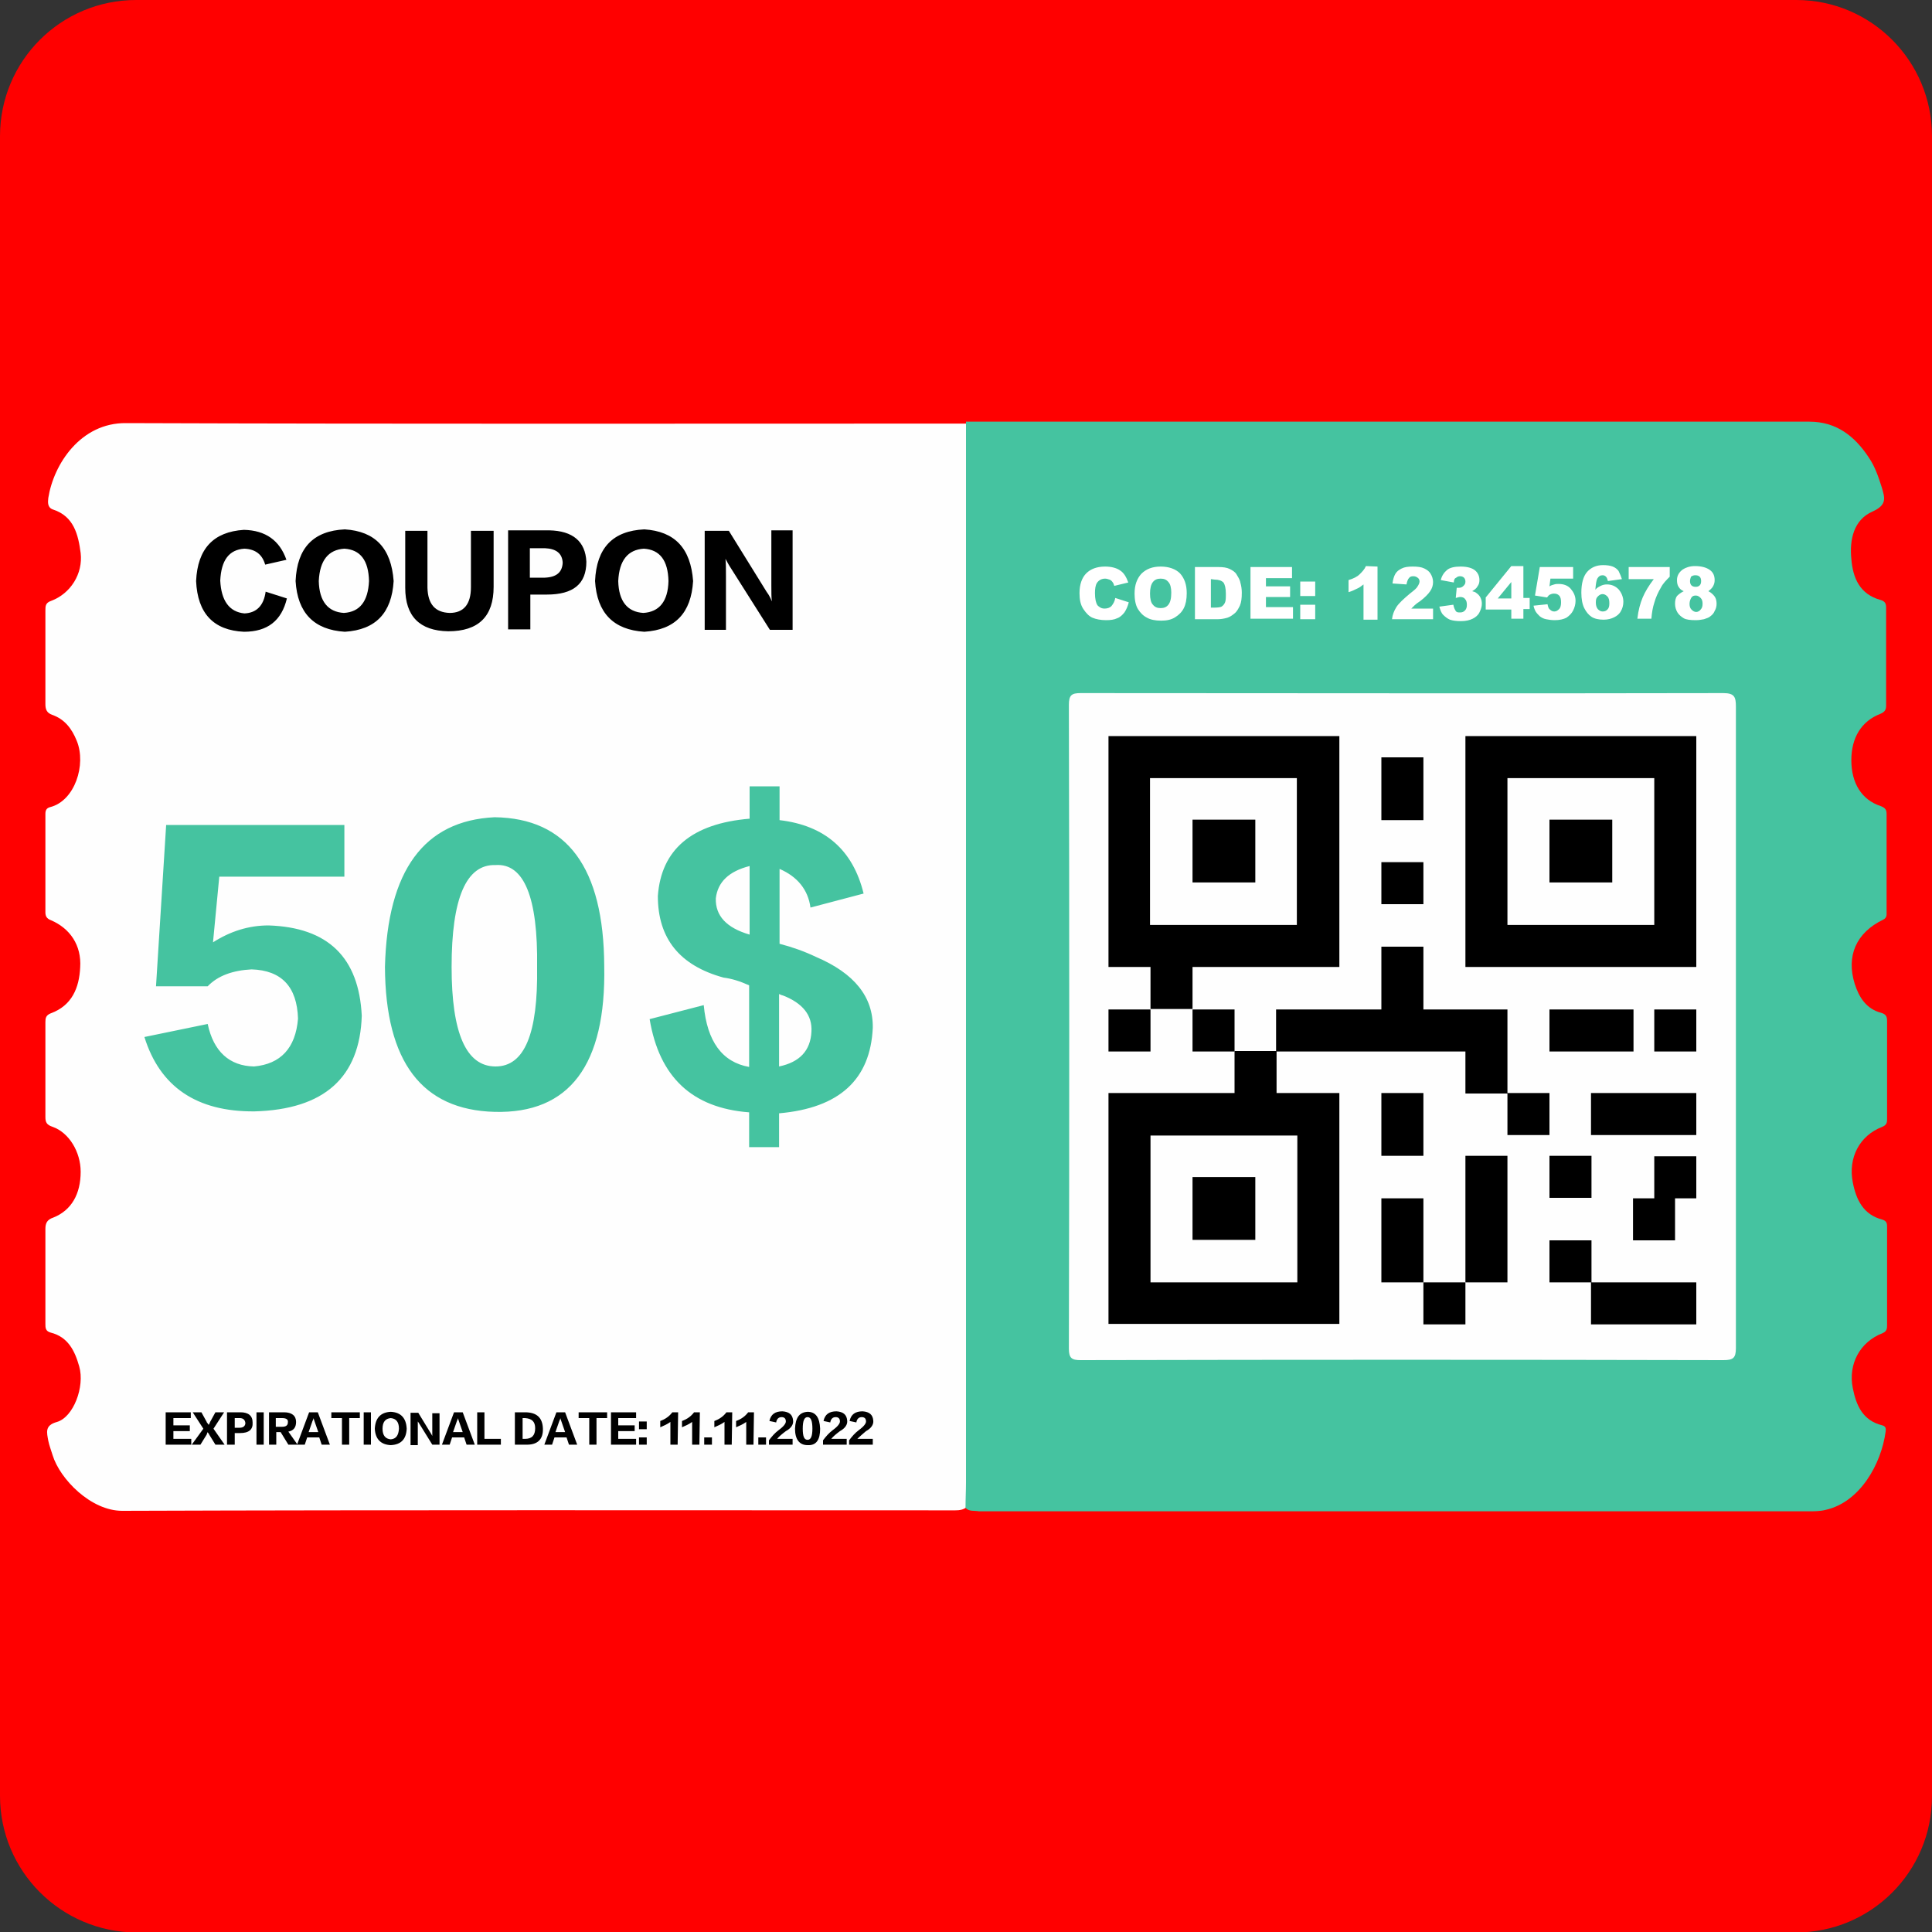
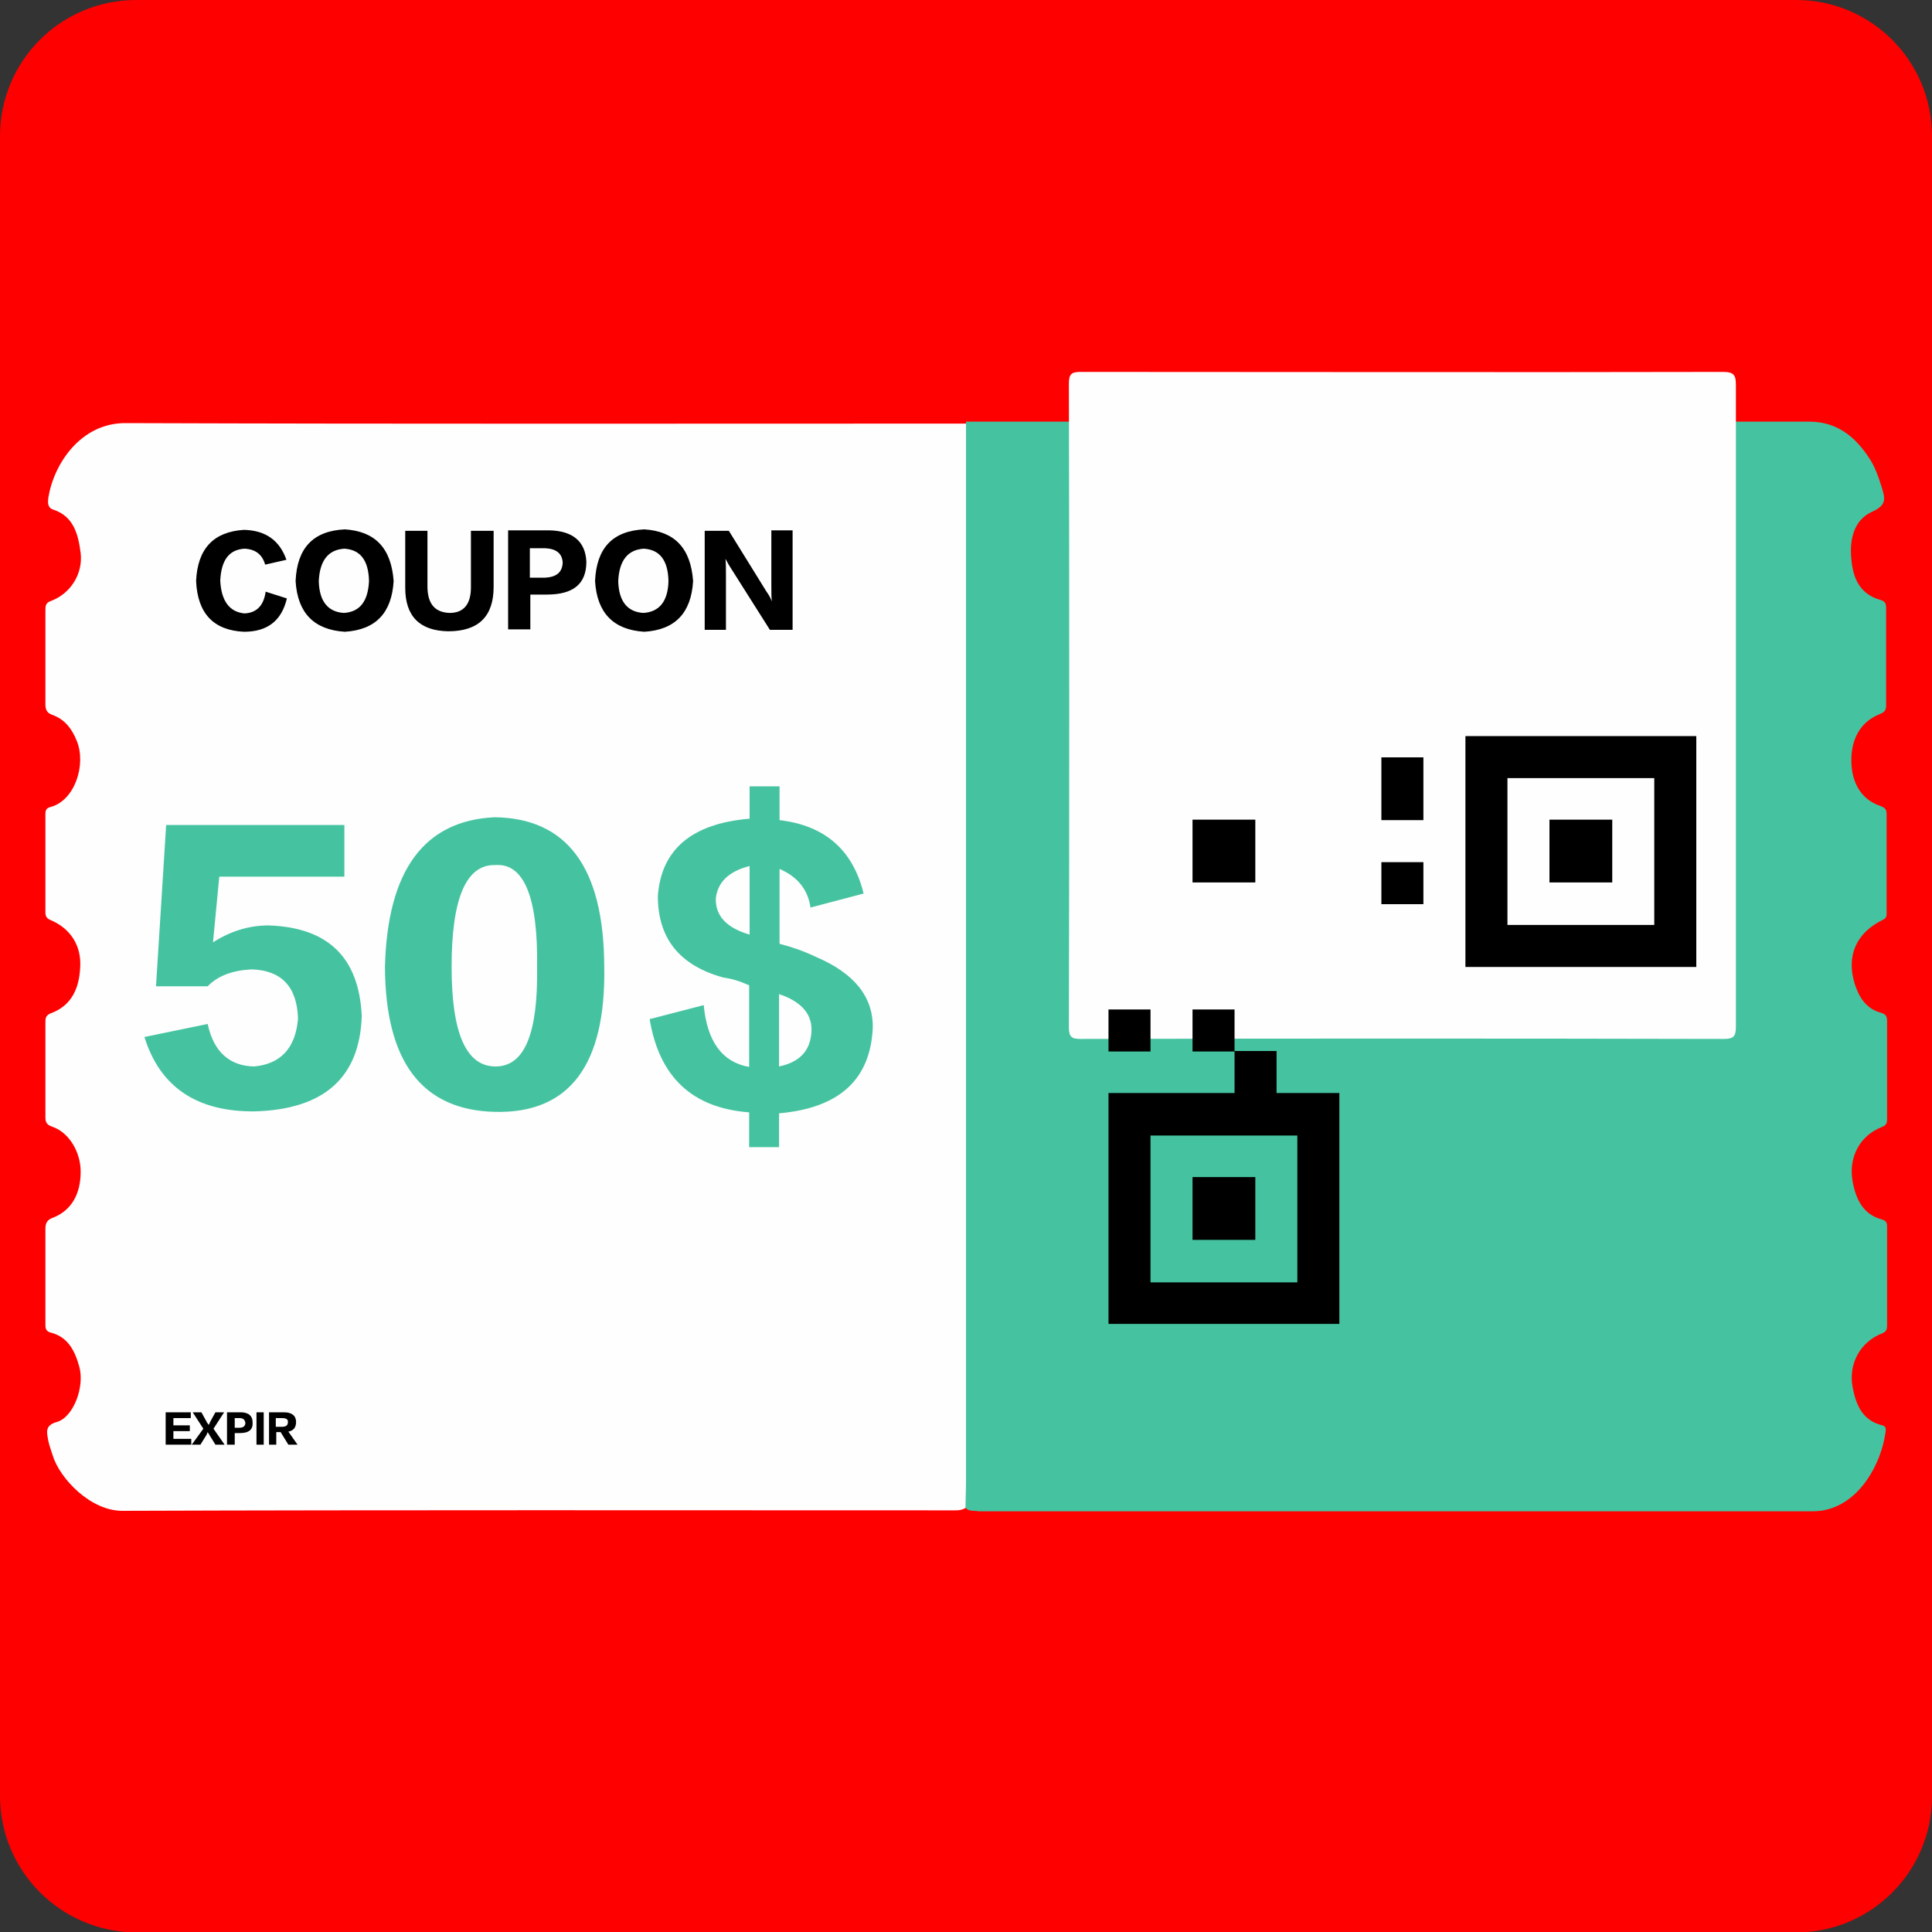
<svg xmlns="http://www.w3.org/2000/svg" width="400" height="400">
  <rect width="100%" height="100%" fill="#333333" stroke="none" />
  <path fill="red" d="M28.2 0h343.7C387.4 0 400 12.6 400 28.2v343.7c0 15.6-12.6 28.2-28.2 28.2H28.2C12.6 400 0 387.4 0 371.8V28.2C0 12.6 12.6 0 28.2 0z" />
  <path fill="#FEFEFE" d="M199.9 312.2c-.9.6-2 .5-3.1.5-57.2 0-114.3-.1-171.5.1-6.5 0-12.9-6.6-14.4-11.5-.3-1-.7-2-.9-3-.3-1.7-.8-3.2 1.8-3.9 3.4-1 5.8-7.3 4.6-11.5-.9-3.2-2.3-6.1-5.9-7-1.1-.3-1.1-1-1.1-1.8v-19.7c0-1.2.4-1.9 1.6-2.3 3.8-1.5 5.7-4.9 5.7-9.5 0-4.1-2.4-8.1-5.8-9.3-1.2-.4-1.5-.9-1.5-2v-19.7c0-.8.1-1.4 1.1-1.8 4.4-1.6 5.9-5.3 6.1-9.5.3-4.6-2.1-8.1-6.1-9.8-.8-.3-1.1-.8-1.1-1.6v-20.4c0-.7.2-1.2 1-1.4 5.1-1.3 7.5-8.8 5.5-13.7-1-2.5-2.5-4.5-5.1-5.4-1.1-.4-1.4-1.1-1.4-2.2v-19.4c0-.9 0-1.6 1.2-2 4-1.5 6.6-5.6 6.1-9.9-.5-3.8-1.4-7.6-5.7-9-1.2-.4-1.1-1.5-1-2.4 1.1-7 6.7-15.6 16.1-15.5 58 .2 115.9.1 173.9.1.7.7.9 1.5.9 2.4v218c.1 1.1.5 2.9-1 4.1z" />
  <path fill="#45C3A0" d="M199.9 312.2c0-1.8.1-3.6.1-5.3V89.5v-2.2h174.6c5.6 0 9.4 3 12.3 7.4 1.3 1.9 2 4 2.7 6.2.6 2.1 1.2 3.6-1.9 5-3.9 1.7-4.8 5.8-4.4 9.8.3 3.9 1.7 7.3 6 8.5 1.1.3 1.2.9 1.2 1.7v20.2c0 .9-.3 1.3-1.2 1.7-3.9 1.5-6 4.9-6 9.6 0 4.7 2.1 8.2 6.1 9.5 1 .4 1.2.8 1.2 1.7v20.2c0 .6.1 1.2-.7 1.6-5.6 2.7-7.7 7.5-5.9 13.3.9 2.8 2.4 5.2 5.5 6 1 .3 1.2.8 1.2 1.7v20.2c0 .7 0 1.3-1 1.7-4.7 1.8-7.1 6.4-6.1 11.5.7 3.6 2.2 6.7 6.1 7.7 1 .3 1 .9 1 1.6v20.2c0 .7 0 1.3-.9 1.7-4.7 1.8-7.2 6.4-6.2 11.4.7 3.5 2 6.7 6.1 7.7.7.2.8.6.7 1.3-.9 6.7-5.3 14.6-12.4 16.2-1.2.3-2.4.3-3.6.3H202.7c-1.1-.2-2 .1-2.8-.7z" />
-   <path fill="#FEFEFE" d="M359.4 212.6v66.5c0 2.1-.6 2.5-2.6 2.5-44.4-.1-88.7-.1-133.1 0-1.8 0-2.4-.4-2.4-2.4.1-44.4.1-88.9 0-133.3 0-2 .6-2.4 2.4-2.4 44.4 0 88.7.1 133.1 0 2.3 0 2.6.8 2.6 2.8v66.3z" />
-   <path fill="#FFF" d="M230.9 123.8l2.8.9c-.2.8-.5 1.5-.9 2.1-.4.5-.9 1-1.5 1.2-.6.3-1.4.4-2.3.4-1.1 0-2.1-.2-2.8-.5s-1.3-.9-1.9-1.8-.8-2-.8-3.3c0-1.8.5-3.2 1.4-4.1s2.2-1.4 3.9-1.4c1.3 0 2.4.3 3.1.8.8.5 1.3 1.4 1.7 2.5l-2.9.7c-.1-.3-.2-.6-.3-.7-.2-.3-.4-.5-.7-.6s-.6-.2-.9-.2c-.7 0-1.3.3-1.7.9-.3.5-.4 1.2-.4 2.1 0 1.2.2 2 .5 2.5.4.4.8.7 1.5.7.6 0 1.1-.2 1.4-.5.4-.5.7-1 .8-1.7zm4-.9c0-1.8.5-3.1 1.4-4.1 1-1 2.3-1.5 4-1.5s3.1.5 4 1.4c.9 1 1.4 2.3 1.4 4.1 0 1.3-.2 2.3-.6 3.1-.4.8-1 1.4-1.8 1.9s-1.7.7-2.9.7-2.2-.2-2.9-.6c-.8-.4-1.4-1-1.9-1.8s-.7-2-.7-3.2zm3.2 0c0 1.1.2 1.9.6 2.3.4.5.9.7 1.6.7.7 0 1.2-.2 1.6-.7.4-.5.6-1.3.6-2.5 0-1-.2-1.8-.6-2.2-.4-.5-.9-.7-1.6-.7-.7 0-1.2.2-1.6.7-.4.5-.6 1.3-.6 2.4zm9.4-5.5h4.8c.9 0 1.7.1 2.3.4s1.1.6 1.4 1.1.7 1.1.8 1.7c.2.7.3 1.4.3 2.1 0 1.2-.1 2-.4 2.7-.3.6-.6 1.2-1.1 1.6s-.9.7-1.5.9c-.7.2-1.4.3-1.9.3h-4.8v-10.8h.1zm3.2 2.5v5.9h.8c.7 0 1.2-.1 1.4-.2.3-.2.5-.4.7-.8s.2-1 .2-1.9c0-1.1-.2-1.9-.5-2.3-.4-.4-1-.6-1.8-.6l-.8-.1zm8.1-2.5h8.7v2.3h-5.4v1.7h5v2.2h-5v2.1h5.6v2.4h-8.8v-10.7h-.1zm10.4 3h3.1v3h-3.1v-3zm0 4.8h3.1v3h-3.1v-3zm16-7.9v11h-2.9V121c-.5.4-.9.7-1.4.9-.4.2-1 .5-1.7.7v-2.5c1-.3 1.8-.7 2.3-1.2s1-1 1.3-1.7l2.4.1zm11.7 10.9h-8.7c.1-.9.4-1.7.9-2.5s1.5-1.7 2.8-2.8c.9-.7 1.4-1.1 1.6-1.5.2-.3.4-.7.4-1s-.1-.6-.4-.8-.5-.3-.9-.3-.7.1-.9.4c-.2.2-.4.7-.5 1.3l-2.9-.2c.1-.8.3-1.5.6-2s.7-.8 1.3-1.1c.6-.3 1.3-.4 2.3-.4s1.8.1 2.4.4 1 .6 1.3 1.1.5 1.1.5 1.7c0 .7-.2 1.3-.6 1.9s-1.1 1.3-2 2c-.6.4-1 .7-1.2.9l-.7.7h4.5v2.2h.2zm4.1-7.6l-2.7-.5c.2-.9.7-1.6 1.3-2.1.6-.5 1.6-.7 2.8-.7 1.4 0 2.4.3 3 .8s.9 1.2.9 2c0 .5-.1.9-.4 1.3-.2.4-.6.7-1.1 1 .4.1.7.2.9.4.3.2.6.5.8.9s.3.8.3 1.3c0 .6-.2 1.2-.5 1.8-.3.6-.8 1-1.4 1.3s-1.4.5-2.4.5-1.7-.1-2.3-.3c-.5-.2-1-.6-1.4-1s-.6-1-.8-1.7l2.9-.4c.1.6.3 1 .5 1.3s.5.3.9.3.7-.1 1-.4.4-.7.4-1.2-.1-.9-.4-1.2c-.2-.3-.6-.4-1-.4-.2 0-.5.1-.9.2l.2-2.1h.4c.4 0 .7-.1 1-.4s.4-.5.4-.9c0-.3-.1-.6-.3-.8-.2-.2-.5-.3-.8-.3s-.6.1-.8.3c-.3.1-.5.4-.5 1zm11.9 5.6h-5.3v-2.5l5.3-6.5h2.5v6.6h1.3v2.3h-1.3v2h-2.5v-1.9zm0-2.3v-3.4l-2.8 3.4h2.8zm5.9-6.5h6.9v2.4H321l-.2 1.6c.3-.2.6-.3 1-.4.3-.1.6-.1.9-.1 1 0 1.9.3 2.5 1s1 1.5 1 2.5c0 .7-.2 1.4-.5 2s-.8 1.1-1.4 1.5c-.6.3-1.4.5-2.4.5-.7 0-1.3-.1-1.8-.2s-.9-.3-1.3-.6c-.3-.3-.6-.6-.8-.9-.2-.3-.4-.8-.5-1.3l2.9-.3c.1.5.2.9.5 1.1.3.3.6.4.9.4.4 0 .7-.2 1-.5s.4-.8.4-1.4-.1-1.1-.4-1.4-.6-.4-1.1-.4c-.3 0-.6.1-.8.2-.2.1-.4.3-.6.6l-2.5-.4 1-5.9zm17 2.5l-2.9.4c-.1-.4-.2-.7-.4-.9-.2-.2-.4-.3-.7-.3-.5 0-.8.2-1.1.7-.2.4-.3 1.1-.4 2.3.3-.4.7-.6 1.1-.8.4-.2.8-.3 1.3-.3.9 0 1.7.3 2.4 1 .6.7 1 1.6 1 2.6 0 .7-.2 1.4-.5 1.9-.3.6-.8 1-1.4 1.3-.6.3-1.3.5-2.2.5-1 0-1.9-.2-2.5-.6s-1.1-1-1.5-1.8-.6-1.9-.6-3.2c0-1.9.4-3.4 1.2-4.3.8-.9 1.9-1.4 3.3-1.4.8 0 1.5.1 2 .3.5.2.9.5 1.2.9.3.6.5 1.1.7 1.7zm-5.4 4.8c0 .6.1 1 .4 1.4.3.3.6.5 1 .5s.7-.1 1-.4.4-.7.4-1.3c0-.6-.1-1.1-.4-1.4s-.6-.5-1-.5-.7.2-1 .5-.4.6-.4 1.2zm6.8-7.3h8.5v2c-.7.7-1.4 1.4-1.8 2.2-.6 1-1.1 2.1-1.4 3.2-.3.9-.5 2-.6 3.3H339c.2-1.8.6-3.2 1.1-4.4.5-1.2 1.3-2.5 2.3-3.8h-5.2v-2.5zm11.4 5c-.5-.2-.8-.5-1-.8-.3-.4-.4-.9-.4-1.5 0-.9.4-1.6 1.2-2.2.6-.4 1.5-.7 2.5-.7 1.4 0 2.4.3 3.1.8s1 1.2 1 2.1c0 .5-.1.9-.4 1.4-.2.3-.5.6-.9.9.6.3 1 .7 1.3 1.1s.4 1 .4 1.5-.1 1-.4 1.5c-.2.5-.5.8-.9 1.1-.3.3-.8.4-1.3.6-.5.1-1.1.2-1.7.2-1.1 0-2-.1-2.5-.4s-1-.7-1.3-1.2-.5-1.1-.5-1.8c0-.6.1-1.2.4-1.6.4-.4.8-.7 1.4-1zm1.2 2.6c0 .5.1.9.4 1.2.3.3.6.5 1 .5.3 0 .7-.2.9-.5.3-.3.4-.7.4-1.2s-.1-.9-.4-1.2c-.3-.3-.6-.5-1-.5s-.7.1-.9.4-.4.8-.4 1.3zm.1-4.7c0 .4.1.7.3.9.2.2.5.3.9.3.3 0 .6-.1.8-.3s.3-.5.3-.9-.1-.7-.3-.9-.5-.3-.9-.3-.6.1-.9.3c-.1.3-.2.6-.2.9z" />
+   <path fill="#FEFEFE" d="M359.4 212.6c0 2.1-.6 2.5-2.6 2.5-44.4-.1-88.7-.1-133.1 0-1.8 0-2.4-.4-2.4-2.4.1-44.4.1-88.9 0-133.3 0-2 .6-2.4 2.4-2.4 44.4 0 88.7.1 133.1 0 2.3 0 2.6.8 2.6 2.8v66.3z" />
  <path d="M59.3 115.9l-4.4 1c-.6-2.1-2-3.2-4.3-3.3-3.2.2-4.8 2.4-5 6.6.2 4.2 1.9 6.5 5 6.8 2.5-.1 4-1.6 4.4-4.5l4.4 1.4c-1.1 4.6-4 6.9-8.9 6.9-6.3-.3-9.6-3.8-9.9-10.5.3-6.7 3.6-10.2 9.9-10.6 4.5.1 7.4 2.2 8.8 6.2zm22.2 4.4c-.4 6.6-3.7 10.1-10.1 10.5-6.4-.4-9.8-3.9-10.2-10.5.3-6.9 3.7-10.4 10.2-10.7 6.3.4 9.6 3.9 10.1 10.7zm-5.1 0c-.1-4.3-1.8-6.5-5.1-6.7-3.3.2-5.1 2.4-5.3 6.7.1 4.2 1.9 6.4 5.2 6.6 3.3-.2 5-2.4 5.2-6.6zm7.5 1.4v-11.8h4.6v11.8c.1 3.4 1.6 5.1 4.6 5.2 2.9 0 4.4-1.8 4.4-5.3v-11.7h4.7v11.6c0 6.1-3.1 9.2-9.4 9.2-5.9-.1-8.9-3.1-8.9-9zm29.3 1.4h-3.4v7.2h-4.6v-20.5h8.5c4.9.1 7.5 2.3 7.7 6.5 0 4.6-2.7 6.8-8.2 6.8zm-.4-9.6h-3.1v6.1h3.1c2.4-.1 3.6-1.1 3.7-3.1-.1-1.9-1.3-2.9-3.7-3zm30.7 6.8c-.4 6.6-3.7 10.1-10.1 10.5-6.4-.4-9.8-3.9-10.2-10.5.3-6.9 3.7-10.4 10.2-10.7 6.3.4 9.6 3.9 10.1 10.7zm-5.1 0c-.1-4.3-1.8-6.5-5.1-6.7-3.3.2-5.1 2.4-5.3 6.7.1 4.2 1.9 6.4 5.2 6.6 3.3-.2 5.1-2.4 5.2-6.6zm25.7 10.1h-4.7l-8.1-12.8c-.6-.9-.9-1.6-1.1-1.9.1.9.1 2.1.1 3.5v11.2h-4.4v-20.5h5l7.8 12.6c.6.8.9 1.5 1.1 2v-.1c-.1-.7-.1-1.7-.1-3.2v-11.4h4.4v20.6zM39.5 299.1h-5.2v-6.7h5.2v1.2h-3.6v1.5h3.4v1.2h-3.4v1.6h3.7v1.2h-.1zm7 0h-1.9l-1.3-2.1c0-.1-.1-.2-.2-.3 0-.1-.1-.1-.1-.2-.1.2-.2.4-.2.5l-1.3 2.1h-1.8l2.4-3.3-2.2-3.4h1.8l1.1 2c0 .1.1.2.2.3.1.1.1.2.2.3.1-.1.2-.3.3-.6l1.1-2h1.8l-2.2 3.4 2.3 3.3zm3.2-2.4h-1.1v2.4H47v-6.7h2.8c1.6 0 2.5.7 2.5 2.1.1 1.5-.8 2.2-2.6 2.2zm-.1-3.1h-1v2h1c.8 0 1.2-.4 1.2-1-.1-.7-.5-1-1.2-1zm5 5.5h-1.5v-6.7h1.5v6.7zm7 0h-1.9l-1.6-2.6h-.9v2.6h-1.5v-6.7h3.1c1.6 0 2.5.7 2.5 2 0 1.1-.5 1.8-1.6 2l1.9 2.7zm-3.2-5.5h-1.3v1.8h1.3c.8 0 1.2-.3 1.2-.9.1-.6-.3-.9-1.2-.9z" />
-   <path d="M68.3 299.1h-1.7l-.5-1.5h-2.5l-.5 1.5h-1.6l2.5-6.7h1.8l2.5 6.7zm-2.4-2.6l-.8-2.3c-.1-.2-.1-.4-.2-.6 0 .2-.1.4-.2.6l-.8 2.3h2zm8.6-2.9h-2.2v5.5h-1.5v-5.5h-2.2v-1.2h5.9v1.2zm2.3 5.5h-1.5v-6.7h1.5v6.7zm7.4-3.3c-.1 2.2-1.2 3.3-3.3 3.4-2.1-.1-3.2-1.3-3.3-3.4.1-2.2 1.2-3.4 3.3-3.5 2.1.1 3.2 1.3 3.3 3.5zm-1.6 0c0-1.4-.6-2.1-1.7-2.2-1.1.1-1.7.8-1.7 2.2 0 1.4.6 2.1 1.7 2.2 1.1-.1 1.6-.8 1.7-2.2zm8.4 3.3h-1.5l-2.6-4.2c-.2-.3-.3-.5-.4-.6v4.9H85v-6.7h1.6l2.5 4.1c.2.3.3.5.4.7v-4.7H91v6.5zm7.3 0h-1.7l-.5-1.5h-2.5l-.5 1.5h-1.6l2.5-6.7h1.8l2.5 6.7zm-2.5-2.6l-.8-2.3c-.1-.2-.1-.4-.2-.6 0 .2-.1.4-.2.6l-.8 2.3h2zm7.9 2.6h-4.9v-6.7h1.5v5.5h3.4v1.2zm5.1 0h-2.2v-6.7h2.1c2.4 0 3.6 1.1 3.7 3.3.1 2.3-1.1 3.5-3.6 3.4zm-.1-5.5h-.5v4.3h.5c1.4 0 2.1-.7 2.1-2.2 0-1.4-.7-2-2.1-2.1zm10.8 5.5h-1.7l-.5-1.5h-2.5l-.5 1.5h-1.6l2.5-6.7h1.8l2.5 6.7zm-2.5-2.6l-.8-2.3c-.1-.2-.1-.4-.2-.6 0 .2-.1.4-.2.6l-.8 2.3h2zm8.7-2.9h-2.2v5.5H122v-5.5h-2.2v-1.2h5.9v1.2zm6 5.5h-5.2v-6.7h5.2v1.2H128v1.5h3.4v1.2H128v1.6h3.7v1.2zm2.2-3.2h-1.6v-1.6h1.6v1.6zm0 3.2h-1.6v-1.5h1.6v1.5zm6.4 0h-1.5v-4.7c-.7.5-1.4.8-2.1 1.1v-1.3c1.1-.4 1.9-1 2.5-1.8h1.2l-.1 6.7zm4.5 0h-1.5v-4.7c-.7.5-1.4.8-2.1 1.1v-1.3c1.1-.4 1.9-1 2.5-1.8h1.2l-.1 6.7zm2.6 0h-1.6v-1.5h1.6v1.5zm4.1 0H150v-4.7c-.7.5-1.4.8-2.1 1.1v-1.3c1.1-.4 1.9-1 2.5-1.8h1.2l-.1 6.7zm4.5 0h-1.5v-4.7c-.7.5-1.4.8-2.1 1.1v-1.3c1.1-.4 1.9-1 2.5-1.8h1.2l-.1 6.7zm2.6 0H157v-1.5h1.6v1.5zm2.3-1.2h3.2v1.2h-4.9v-.9c.6-.8 1.2-1.5 2-2.1 1.1-.8 1.5-1.4 1.5-1.8 0-.6-.3-.9-.9-.9-.6 0-1 .4-1.1 1.1l-1.4-.3c.3-1.4 1.2-2 2.7-2 1.4.1 2.1.7 2.2 1.9.1.8-.4 1.6-1.5 2.2-.8.6-1.4 1.1-1.8 1.6zm8.9-2.1c0 2.3-.8 3.5-2.6 3.4-1.7 0-2.6-1.2-2.6-3.4.1-2.3.9-3.4 2.6-3.5 1.7 0 2.5 1.2 2.6 3.5zm-1.6 0c0-1.6-.3-2.4-1-2.4s-1 .8-1 2.4.3 2.3 1 2.3 1-.8 1-2.3zm3.9 2.1h3.2v1.2h-4.9v-.9c.6-.8 1.2-1.5 2-2.1 1.1-.8 1.5-1.4 1.5-1.8 0-.6-.3-.9-.9-.9-.6 0-1 .4-1.1 1.1l-1.4-.3c.3-1.4 1.2-2 2.7-2 1.4.1 2.1.7 2.2 1.9.1.8-.4 1.6-1.5 2.2-.8.6-1.4 1.1-1.8 1.6zm5.4 0h3.2v1.2h-4.9v-.9c.6-.8 1.2-1.5 2-2.1 1.1-.8 1.5-1.4 1.5-1.8 0-.6-.3-.9-.9-.9-.6 0-1 .4-1.1 1.1l-1.4-.3c.3-1.4 1.2-2 2.7-2 1.4.1 2.1.7 2.2 1.9.1.8-.4 1.6-1.5 2.2-.7.6-1.3 1.1-1.8 1.6z" />
  <g>
    <path fill="#45C3A0" d="M29.9 214.7L43 212c1.2 5.7 4.5 8.7 9.6 8.8 5.5-.5 8.6-3.8 9.1-9.9-.2-6.6-3.4-10-9.6-10.2-3.9.2-7 1.3-9.1 3.5H32.3l2.1-33.4h36.9v10.7H45.4l-1.3 13.6c3.6-2.3 7.4-3.5 11.5-3.5 12.3.4 18.7 6.6 19.3 18.7-.4 12.8-7.8 19.4-22.2 19.8-12 .1-19.6-5.1-22.8-15.4zm95.2-14.7c.4 20.5-7.2 30.6-22.7 30.2-15-.4-22.6-10.3-22.7-30 .5-20 8.1-30.3 22.7-31 15 .2 22.6 10.4 22.7 30.8zm-13.9.2c.2-14.4-2.7-21.5-8.6-21.1-6.1-.2-9.1 6.9-9.1 21.1 0 13.7 3 20.6 9.1 20.6 6 0 8.8-6.8 8.6-20.6zm50.1 30.3v7h-6.2v-7.2c-11.8-.9-18.6-7.3-20.6-19.3l11.2-2.9c.7 7.5 3.8 11.8 9.4 12.8V204c-2-.9-3.7-1.4-5.3-1.6-9.1-2.5-13.6-8.1-13.6-16.9.7-9.6 7-15 19-16v-6.7h6.2v7c9.4 1.1 15.2 6.2 17.4 15.2l-11 2.9c-.5-3.7-2.7-6.4-6.4-8v15.5c2.7.7 5.2 1.6 7.5 2.7 8 3.4 11.9 8.3 11.8 14.7-.5 10.7-6.9 16.6-19.4 17.7zm-6.1-37v-14.2c-4.3 1.1-6.6 3.3-7 6.7-.1 3.6 2.2 6.1 7 7.5zm6.1 12.3v15c4.3-.9 6.5-3.3 6.7-7.2.2-3.4-1.8-5.9-5.9-7.5-.1 0-.4-.1-.8-.3z" />
  </g>
-   <path d="M294.7 265.5h8.7v8.7h-8.7v-8.7zm-17.4-65.3v-47.8h-47.8v47.8h8.7v8.7h8.7v-8.7h30.4zm-39.2-8.7v-30.4h30.4v30.4h-30.4z" />
  <path d="M246.9 169.7h13v13h-13v-13zm56.5-17.3v47.8h47.8v-47.8h-47.8zm39.1 39.1h-30.4v-30.4h30.4v30.4z" />
  <path d="M320.8 169.7h13v13h-13v-13zm-73.9 74h13v13h-13v-13zM229.5 209h8.7v8.7h-8.7V209zm17.4 0h8.7v8.7h-8.7V209z" />
  <path d="M255.6 226.3h-26.1v47.8h47.8v-47.8h-13v-8.7h-8.7v8.7zm13 8.7v30.5h-30.4v-30.4h30.4v-.1zm17.4-78.2h8.7v13H286v-13zm0 21.7h8.7v8.7H286v-8.7z" />
-   <path d="M312.1 209h-17.4v-13H286v13h-21.8v8.7h39.2v8.7h8.7V209zm0 17.3h8.7v8.7h-8.7v-8.7zm-26.1 0h8.7v13H286v-13zm0 21.8h8.7v17.4H286v-17.4zm17.4-8.8h8.7v26.2h-8.7v-26.2zm26-13h21.8v8.7h-21.8v-8.7zm13.1-17.3h8.7v8.7h-8.7V209zm-21.7 0h17.4v8.7h-17.4V209zm0 30.3h8.7v8.7h-8.7v-8.7zm21.7 8.8h-4.4v8.7h8.7v-8.7h4.4v-8.7h-8.7v8.7zm-21.7 8.7h8.7v8.7h-8.7v-8.7zm8.6 8.7h21.8v8.7h-21.8v-8.7z" />
</svg>